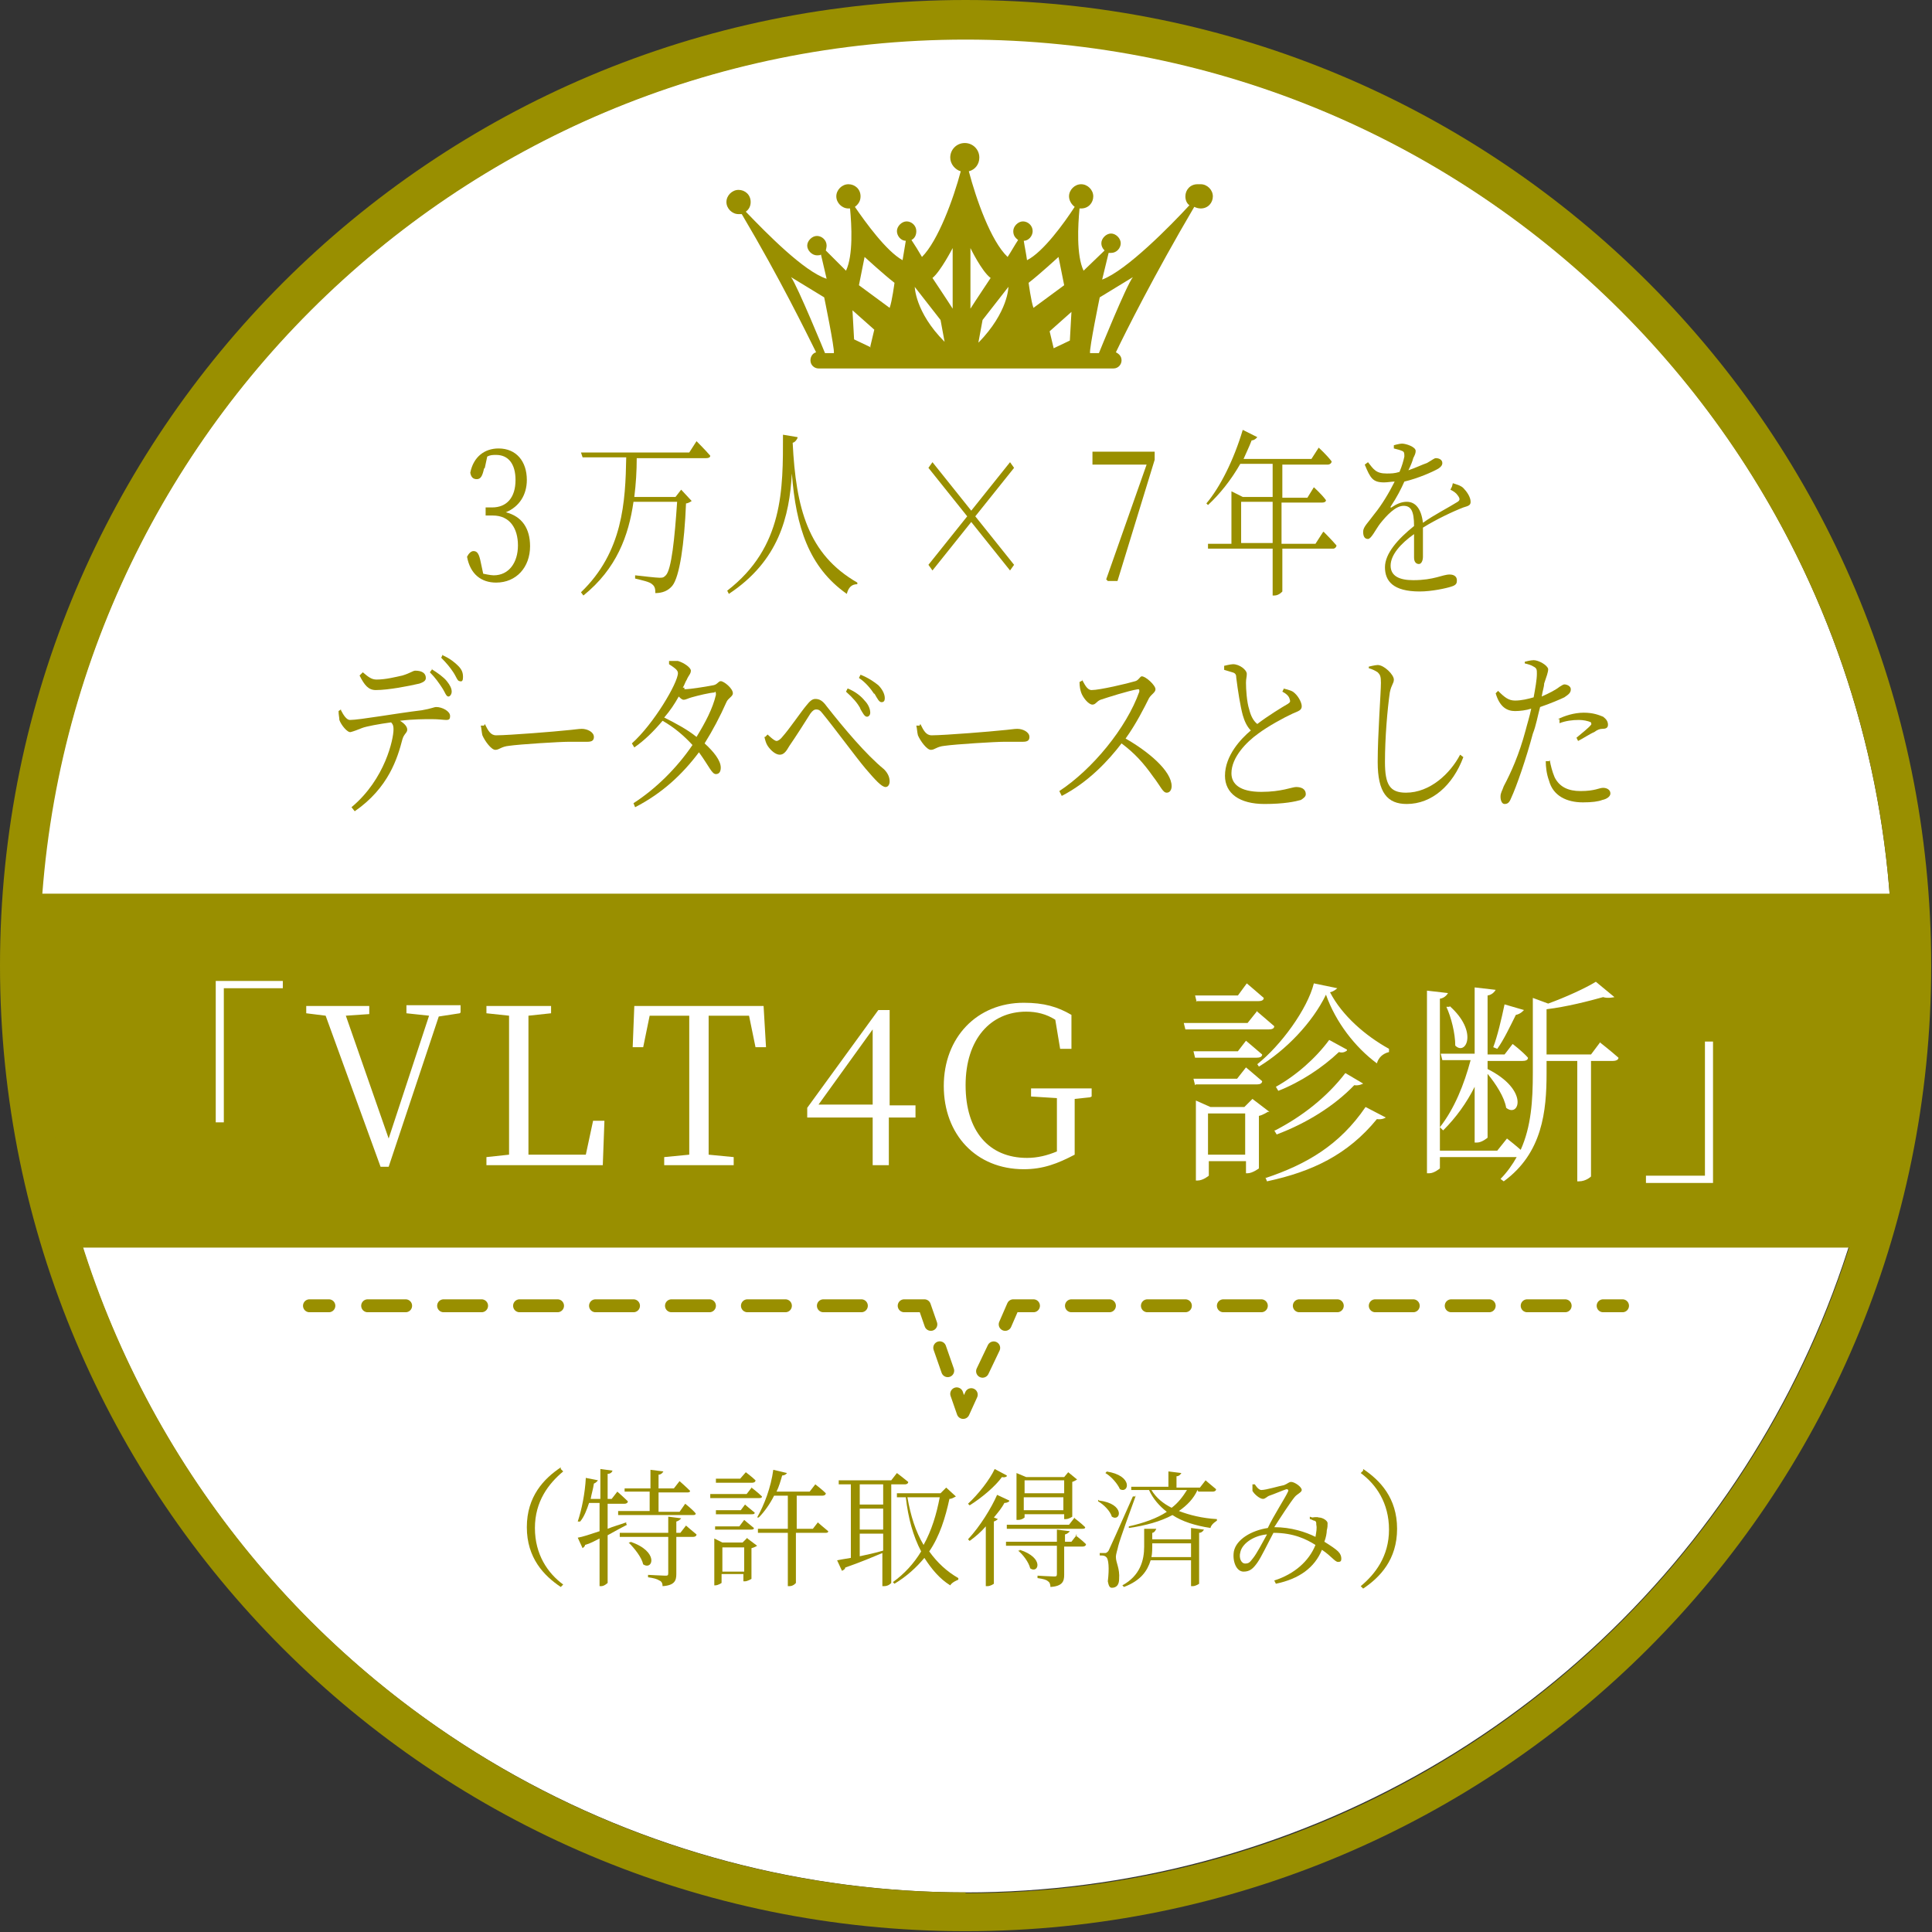
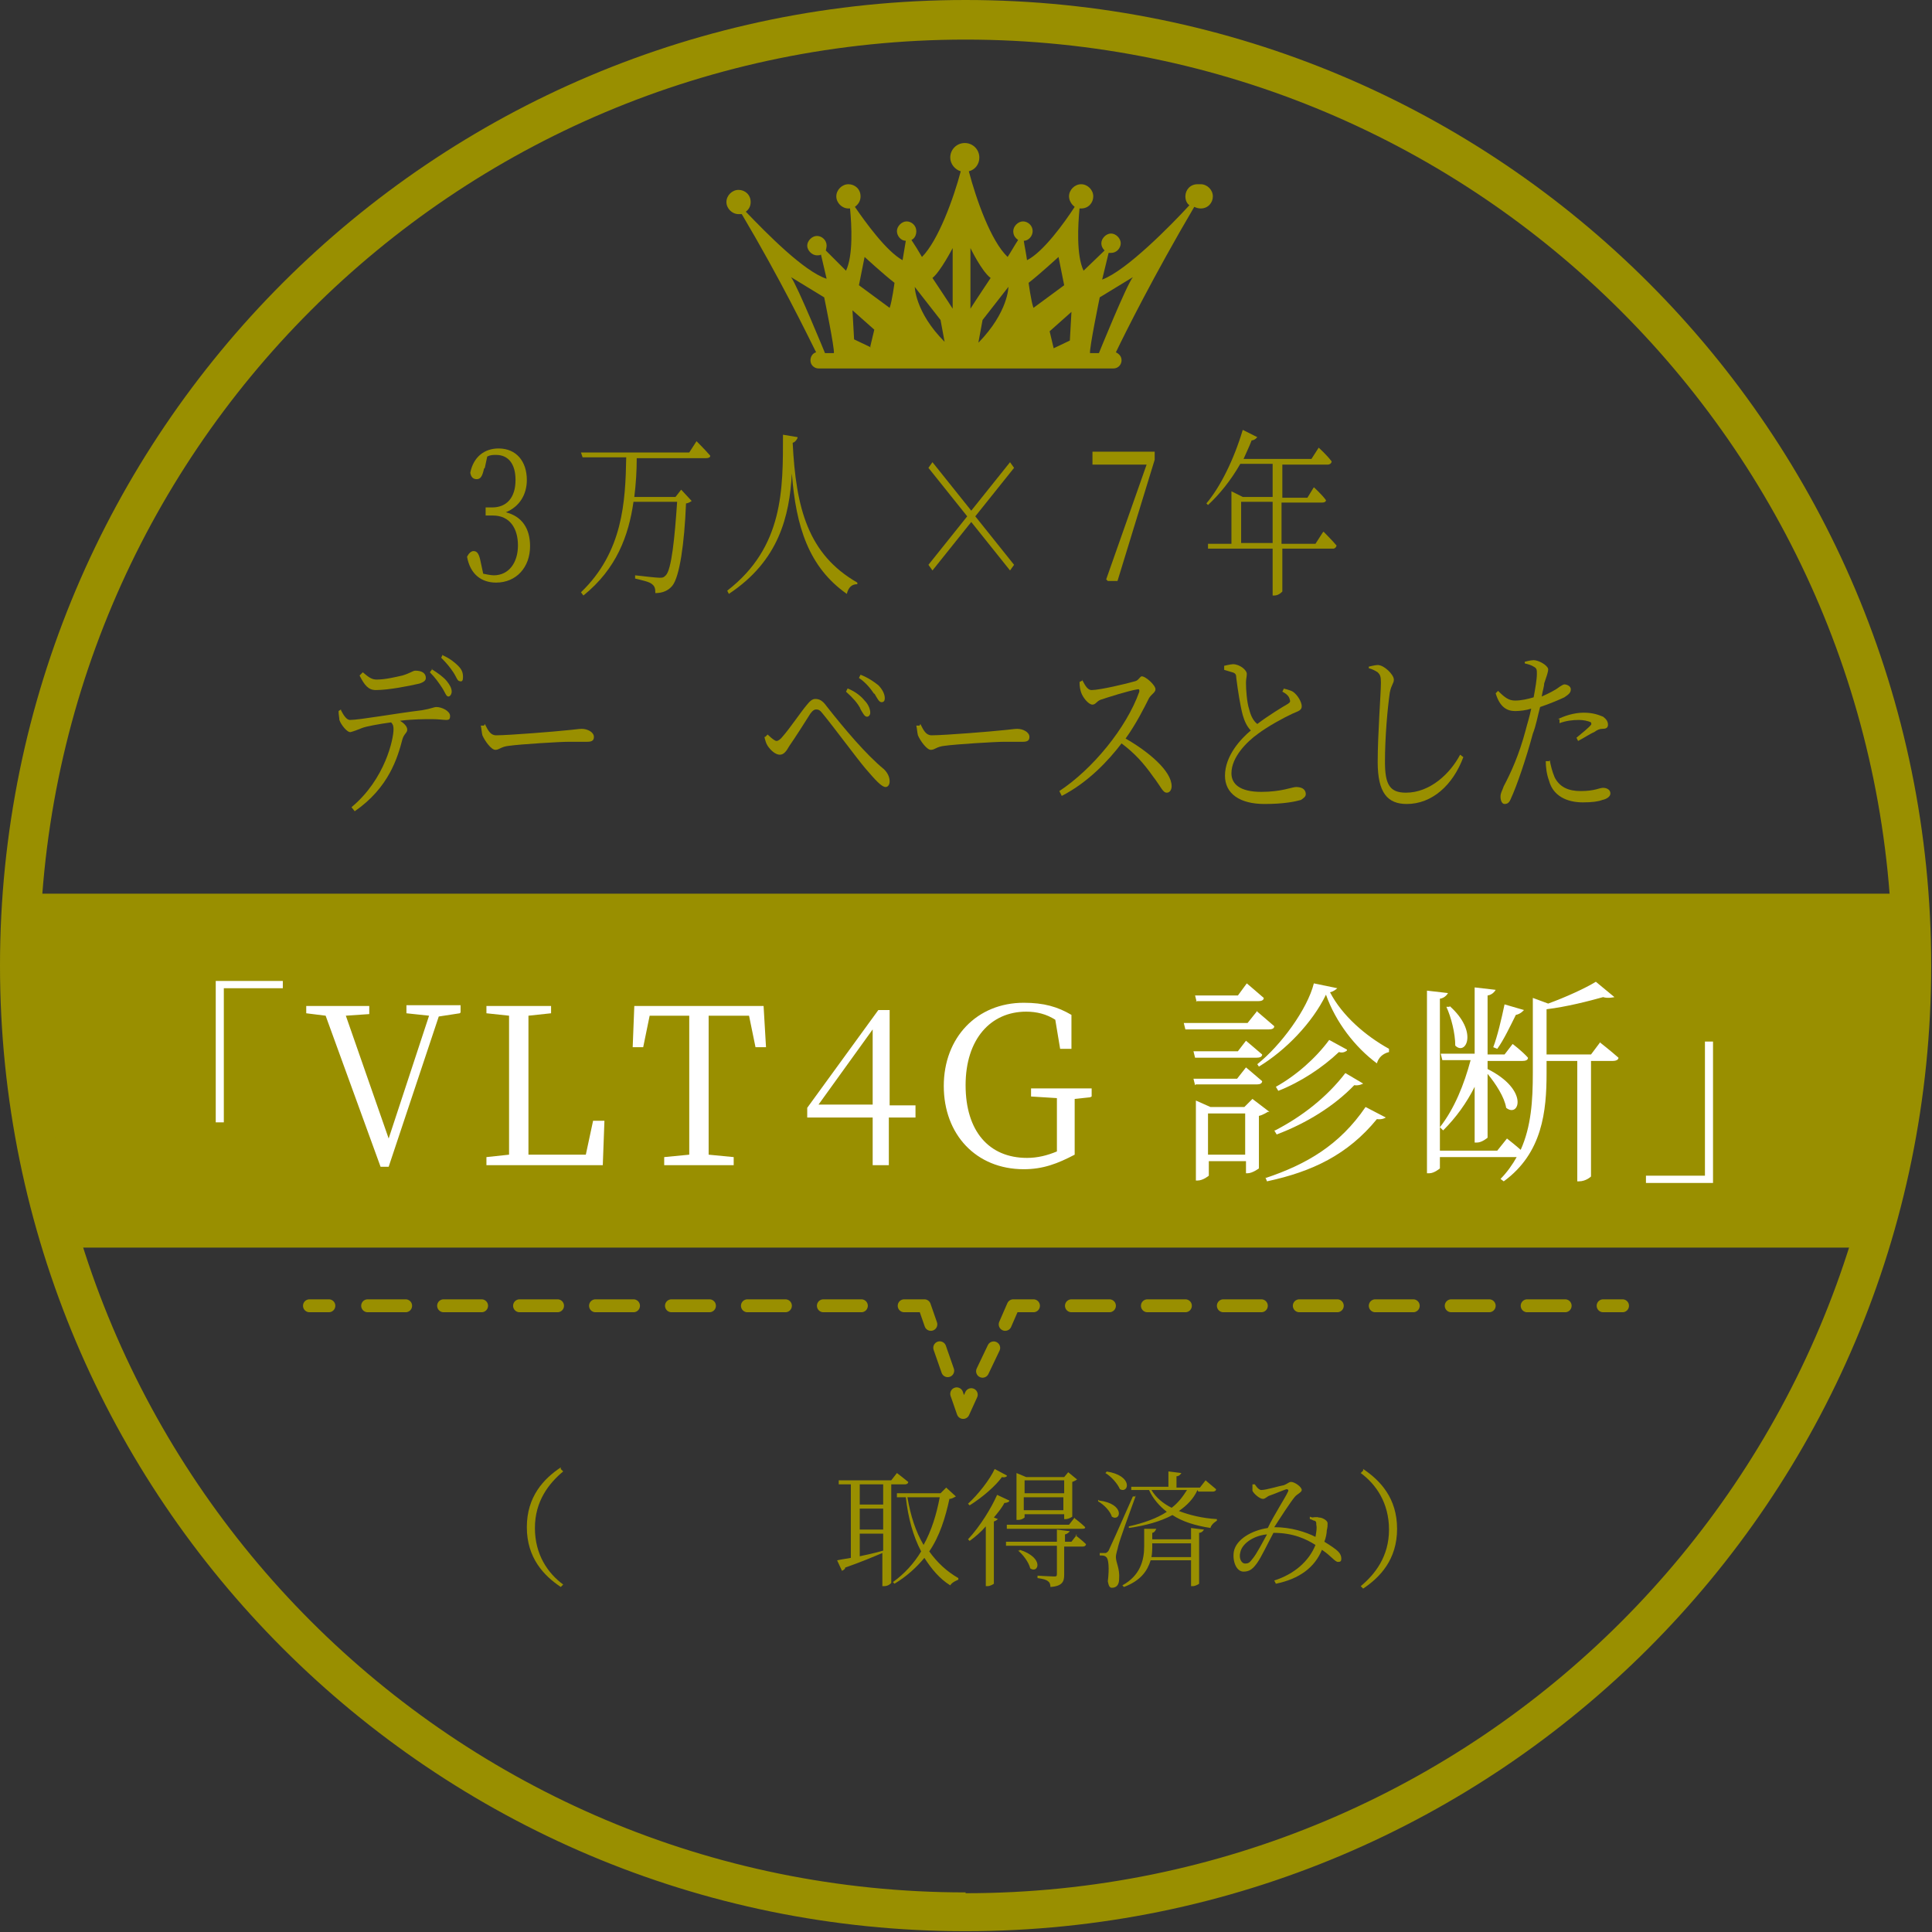
<svg xmlns="http://www.w3.org/2000/svg" id="Layer_2" data-name="Layer 2" viewBox="0 0 23.91 23.91">
  <rect x="0" y="0" width="23.91" height="23.91" fill="#333333" stroke="none" />
  <defs>
    <style>
      .cls-1 {
        stroke-dasharray: .47 .47;
      }

      .cls-1, .cls-2, .cls-3, .cls-4, .cls-5 {
        fill: none;
        stroke: #998f00;
        stroke-linecap: round;
        stroke-linejoin: round;
        stroke-width: .16px;
      }

      .cls-6 {
        fill: #fff;
      }

      .cls-2 {
        stroke-dasharray: .47 .47;
      }

      .cls-7 {
        fill: #998f00;
      }

      .cls-3 {
        stroke-dasharray: .32 .32;
      }

      .cls-4 {
        stroke-dasharray: .3 .3;
      }
    </style>
  </defs>
  <g id="_レイヤー_1" data-name="レイヤー 1">
    <g>
      <g>
        <g>
-           <circle class="cls-6" cx="11.95" cy="11.95" r="11.47" />
          <g>
            <path class="cls-7" d="M23.71,11.06H.27c0,2.07.09,2.9.74,4.38h21.99c.55-1.48.65-2.13.72-4.38Z" />
            <g>
              <g>
                <g>
                  <path class="cls-7" d="M5.99,5.8c-.02.09-.04.13-.09.13-.04,0-.07-.02-.08-.08.04-.2.18-.3.35-.3.22,0,.35.16.35.39,0,.18-.09.33-.26.4.2.05.3.2.3.42,0,.26-.17.45-.42.45-.18,0-.32-.1-.36-.32.02-.04.05-.07.08-.07.05,0,.07.04.09.14l.03.14s.09.02.13.02c.19,0,.3-.16.3-.37s-.1-.37-.31-.37h-.09v-.1h.08c.18,0,.29-.12.29-.34,0-.2-.09-.31-.24-.31-.04,0-.07,0-.11.02l-.03.14Z" />
                  <path class="cls-7" d="M8.63,5.47s.1.1.16.17c0,.02-.02.03-.05.03h-.86c0,.16-.01.32-.03.48h.51l.07-.09.13.14s-.04.03-.07.03c-.02.5-.08.91-.17,1.02-.05.06-.12.09-.21.09,0-.04,0-.08-.04-.11-.03-.03-.13-.05-.21-.07v-.04c.09.01.26.03.3.03.04,0,.05,0,.08-.03.07-.07.11-.46.14-.91h-.54c-.06.42-.21.83-.62,1.16l-.03-.04c.52-.5.55-1.12.56-1.67h-.54l-.02-.06h1.34l.09-.14Z" />
                  <path class="cls-7" d="M9.87,5.42s-.02.05-.06.06c.04.81.19,1.38.8,1.73v.02c-.07,0-.11.04-.13.12-.47-.33-.63-.83-.68-1.49-.03.53-.16,1.08-.78,1.49l-.02-.04c.7-.54.69-1.26.69-1.93l.18.03Z" />
                  <path class="cls-7" d="M11.54,7.06l-.05-.07.48-.6-.48-.6.05-.07.48.6.48-.6.05.07-.48.6.48.6-.05.07-.48-.6-.48.6Z" />
                  <path class="cls-7" d="M14.29,5.59v.1l-.46,1.5h-.12l-.02-.02.5-1.42h-.67v-.16h.77Z" />
                  <path class="cls-7" d="M16.38,6.58s.1.1.16.17c0,.02-.02.04-.04.04h-.63v.53s-.04.05-.1.05h-.02v-.58h-.8v-.06s.29,0,.29,0v-.65l.14.07h.37v-.41h-.4c-.12.21-.26.38-.4.51l-.02-.02c.17-.2.34-.54.45-.91l.18.09s-.03.04-.07.04c-.03.08-.07.16-.1.23h.84l.09-.14s.1.09.16.17c0,.02-.02.04-.05.04h-.56v.41h.31l.08-.13s.1.09.15.16c0,.02-.02.03-.05.03h-.5v.51h.42l.09-.14ZM15.75,6.72v-.51h-.39v.51h.39Z" />
-                   <path class="cls-7" d="M17.98,5.98c.06.02.1.03.13.06.04.04.09.11.09.17,0,.04-.02.05-.09.07-.13.05-.34.15-.5.25,0,.12,0,.29,0,.36,0,.05-.02.09-.05.09-.03,0-.06-.02-.06-.08,0-.05,0-.17,0-.29-.17.12-.29.26-.29.39s.11.18.28.18c.26,0,.36-.07.45-.07.06,0,.09.03.09.07,0,.03,0,.06-.07.08-.06.02-.24.06-.39.06-.33,0-.43-.13-.43-.3s.16-.35.36-.51c0-.19-.04-.25-.13-.25-.1,0-.21.12-.29.22-.06.08-.11.19-.15.19-.04,0-.06-.03-.06-.09,0-.06.06-.11.14-.22.09-.11.18-.26.25-.4-.04,0-.09.01-.13.01-.14,0-.17-.05-.24-.22l.04-.03c.07.09.1.14.23.14.05,0,.1,0,.16-.02.03-.07.05-.14.06-.19,0-.04,0-.06-.03-.07-.02-.01-.06-.02-.1-.03v-.04s.07-.02.1-.02c.05,0,.17.04.17.09,0,.03-.01.05-.03.09-.01.04-.03.09-.06.15.09-.03.17-.07.23-.09.07-.04.09-.06.11-.06.04,0,.08.02.08.06,0,.03-.02.05-.05.07-.07.04-.25.12-.42.16-.04.09-.09.19-.17.31,0,.01,0,.02.01.01.06-.04.12-.07.19-.07.11,0,.18.09.2.26.14-.1.32-.19.43-.26.03-.02.03-.04,0-.08-.02-.03-.05-.05-.09-.07l.02-.04Z" />
                  <path class="cls-7" d="M4.22,8.79c.03.06.07.12.11.12.12,0,.56-.08.89-.12.12-.02.15-.04.18-.04.07,0,.17.05.17.11,0,.04-.01.05-.05.05-.03,0-.09-.01-.18-.01-.08,0-.23,0-.39.02.05.03.09.07.09.11,0,.04-.04.05-.06.12-.06.23-.17.6-.59.89l-.04-.05c.42-.35.52-.85.52-.96,0-.03,0-.06-.03-.09-.15.02-.31.05-.36.07-.05.02-.1.04-.14.05s-.12-.09-.14-.15c0-.03-.01-.06-.01-.11l.03-.02ZM4.49,8.32c.07.06.11.09.17.09.11,0,.23-.03.32-.05.1-.03.13-.06.16-.06.08,0,.13.03.13.09,0,.03-.02.05-.08.07-.13.03-.38.08-.54.08-.09,0-.14-.06-.2-.18l.03-.03ZM5.34,8.28c.08.05.15.1.19.15.04.05.06.09.06.13,0,.03-.02.06-.04.06-.03,0-.04-.05-.08-.11-.04-.06-.08-.12-.15-.19l.03-.04ZM5.48,8.11c.09.04.15.09.19.13.05.05.06.09.06.14,0,.04-.01.06-.04.05-.03,0-.04-.05-.08-.11-.04-.06-.08-.11-.15-.18l.02-.04Z" />
                  <path class="cls-7" d="M6,8.96c.04.08.07.14.14.14.16,0,.77-.05.85-.06.12-.01.17-.02.21-.02.07,0,.15.04.15.1,0,.04-.02.06-.08.06s-.12,0-.23,0-.6.03-.74.05c-.1.01-.12.05-.17.05s-.13-.11-.16-.18c-.01-.04-.01-.08-.02-.12h.04Z" />
-                   <path class="cls-7" d="M8.47,8.53c.08,0,.31-.04.36-.05.05-.01.06-.05.09-.05.04,0,.15.09.15.15,0,.04-.06.06-.08.11-.08.18-.17.35-.27.51.11.1.2.21.2.3,0,.05-.02.08-.06.08-.05,0-.08-.09-.21-.27-.21.28-.46.51-.79.68l-.02-.05c.28-.18.54-.44.73-.72-.11-.12-.23-.22-.37-.3-.11.13-.22.24-.35.33l-.03-.05c.27-.24.57-.75.57-.87,0-.04-.05-.07-.11-.11v-.04s.08,0,.11,0c.07.02.16.08.16.12,0,.04-.03.06-.05.11-.02.03-.03.07-.05.1h.02ZM8.85,8.57c-.06,0-.22.04-.29.06-.04.01-.07.03-.1.03-.02,0-.04-.02-.06-.04-.05.09-.11.18-.18.26.14.07.29.15.4.24.11-.18.2-.35.24-.52,0-.03,0-.04-.02-.04Z" />
                  <path class="cls-7" d="M9.47,9.12l.03-.03s.08.08.11.08c.02,0,.05-.02.08-.06.08-.09.23-.31.29-.38.04-.05.07-.08.11-.08.05,0,.09.02.14.09.22.28.49.6.71.78.04.04.07.09.07.15,0,.04-.02.07-.05.07-.05,0-.13-.09-.25-.23-.11-.13-.39-.51-.53-.68-.03-.04-.05-.05-.08-.05-.02,0-.04.01-.07.05-.05.08-.19.3-.26.4-.04.07-.07.11-.12.11-.05,0-.11-.05-.15-.11-.02-.03-.03-.07-.04-.11ZM10.65,8.77c-.04-.07-.09-.13-.18-.21l.02-.04c.1.04.17.1.21.15.05.05.07.11.07.15,0,.03-.02.05-.04.05-.03,0-.05-.04-.09-.11ZM10.82,8.59c-.04-.06-.1-.14-.19-.2l.02-.04c.1.04.17.09.22.13.05.05.08.11.08.16,0,.03-.01.05-.04.05-.03,0-.05-.04-.09-.11Z" />
                  <path class="cls-7" d="M11.39,8.96c.04.08.07.14.14.14.16,0,.77-.05.85-.06.12-.01.17-.02.21-.02.07,0,.15.04.15.1,0,.04-.02.06-.08.06s-.12,0-.23,0-.6.03-.74.05c-.1.01-.12.05-.17.05s-.13-.11-.16-.18c-.01-.04-.01-.08-.02-.12h.04Z" />
                  <path class="cls-7" d="M13.39,8.41c.03.05.06.13.12.13.1,0,.44-.08.54-.11.04-.01.06-.06.08-.06.05,0,.17.11.17.16,0,.04-.05.06-.08.11-.06.12-.16.32-.29.5.28.16.57.4.57.59,0,.04-.02.08-.06.08-.05,0-.07-.07-.17-.2-.12-.17-.23-.29-.39-.41-.16.21-.41.48-.74.65l-.03-.06c.41-.27.83-.78.99-1.23,0-.03,0-.03-.02-.03-.12.02-.37.1-.46.13-.05.02-.06.06-.1.06-.05,0-.12-.09-.14-.15-.01-.03-.02-.07-.02-.13l.04-.02Z" />
                  <path class="cls-7" d="M15.88,8.52s.09.02.12.04c.06.04.11.13.11.18s-.04.06-.11.09c-.11.05-.31.16-.43.25-.14.1-.33.29-.33.49,0,.13.1.23.37.23.25,0,.38-.06.43-.06.06,0,.12.02.12.09,0,.03-.03.05-.06.07-.07.02-.21.05-.45.05-.31,0-.49-.13-.49-.35,0-.25.2-.46.32-.56-.05-.05-.08-.12-.1-.19-.03-.11-.06-.3-.08-.46,0-.04-.01-.06-.05-.07-.03-.01-.07-.02-.1-.03v-.05s.08-.02.11-.02c.08,0,.17.07.17.12,0,.04-.01.06-.01.11,0,.08.01.24.04.33.02.08.05.14.1.18.13-.1.31-.21.38-.25.03-.02.03-.03.02-.06-.01-.04-.05-.07-.09-.09l.02-.04Z" />
                  <path class="cls-7" d="M16.94,8.3v-.05s.08-.02.11-.02c.08,0,.2.12.2.18,0,.05-.03.06-.05.16-.03.21-.06.56-.06.86,0,.28.06.38.26.38.3,0,.55-.24.67-.47l.04.03c-.13.35-.39.58-.7.58-.24,0-.36-.14-.36-.52,0-.34.04-.86.04-.98,0-.08-.01-.1-.04-.13-.03-.02-.07-.04-.11-.05Z" />
                  <path class="cls-7" d="M18.87,8.19s.07-.02.11-.02c.06,0,.17.06.18.11,0,.04-.02.09-.05.18,0,.04-.02.09-.03.16.09-.04.17-.08.22-.12.03-.02.05-.03.06-.03.03,0,.08.02.08.06,0,.04-.02.06-.08.1-.04.02-.18.08-.3.12-.03.11-.05.23-.09.33-.08.3-.2.65-.27.8-.02.05-.04.07-.08.07-.03,0-.05-.04-.05-.09,0-.05.02-.07.04-.13.09-.17.19-.39.27-.69.02-.08.05-.17.07-.27-.06.02-.14.03-.2.03-.1,0-.19-.05-.24-.22l.03-.03c.08.08.13.12.21.12s.16-.02.23-.04c.02-.11.04-.22.04-.29,0-.05,0-.07-.04-.09-.03-.02-.07-.03-.11-.04v-.05ZM19.18,9.41c.01.06.03.14.06.21.06.12.17.17.32.17.18,0,.23-.04.28-.04.04,0,.09.02.09.07,0,.04-.05.07-.1.08-.05.02-.13.03-.24.03-.2,0-.37-.08-.42-.27-.03-.08-.04-.17-.04-.24h.04ZM19.28,8.9c.08-.04.2-.08.32-.08s.19.03.24.05c.04.03.06.06.06.1s-.03.05-.07.05c-.03,0-.06.01-.1.04-.05.02-.14.08-.2.11l-.02-.04c.06-.05.16-.13.18-.16.01-.01,0-.02,0-.03-.04-.02-.1-.03-.15-.03-.08,0-.16.01-.24.04v-.05Z" />
                </g>
                <g>
                  <path class="cls-6" d="M2.67,12.14h.83v.09h-.73v1.66h-.1v-1.76Z" />
                  <path class="cls-6" d="M5.69,12.54l-.26.04-.62,1.86h-.1l-.68-1.87-.24-.03v-.09h.78v.1l-.29.02.53,1.52.5-1.52-.28-.03v-.1h.67v.09Z" />
                  <path class="cls-6" d="M7.48,13.88l-.02.54h-1.44v-.1l.28-.03c0-.26,0-.52,0-.78v-.15c0-.27,0-.53,0-.79l-.28-.03v-.09h.8v.09l-.28.03c0,.26,0,.52,0,.8v.19c0,.22,0,.48,0,.73h.71l.09-.42h.14Z" />
                  <path class="cls-6" d="M8.77,12.57c0,.26,0,.52,0,.79v.15c0,.26,0,.52,0,.78l.31.03v.1h-.86v-.1l.31-.03c0-.26,0-.52,0-.78v-.15c0-.26,0-.53,0-.79h-.49l-.08.39h-.13l.02-.51h1.6l.03.51h-.13l-.08-.39h-.49Z" />
                  <path class="cls-6" d="M11.32,13.83h-.32v.59h-.2v-.59h-.81v-.12l.88-1.21h.14v1.18h.32v.15ZM10.8,13.67v-.93l-.67.93h.67Z" />
                  <path class="cls-6" d="M13.49,13.58l-.19.02c0,.18,0,.36,0,.56v.13c-.21.11-.39.18-.63.18-.59,0-.99-.43-.99-1.03s.41-1.03.99-1.03c.25,0,.42.05.59.15v.42s-.14,0-.14,0l-.06-.36c-.11-.07-.23-.1-.36-.1-.44,0-.75.34-.75.91s.29.9.76.9c.13,0,.25-.03.37-.08v-.11c0-.18,0-.36,0-.55l-.32-.02v-.1h.75v.1Z" />
                  <path class="cls-6" d="M15.56,12.52s.13.11.21.18c0,.03-.03.04-.07.04h-1.03l-.02-.08h.79l.12-.15ZM15.32,13.01l.1-.13s.12.1.2.17c0,.03-.03.04-.07.04h-.76l-.02-.08h.55ZM14.79,13.43l-.02-.08h.54l.11-.14s.12.1.2.17c0,.03-.03.04-.06.04h-.76ZM14.81,12.4l-.02-.08h.53l.11-.15s.13.11.21.18c0,.03-.03.04-.07.04h-.77ZM15.69,13.76s-.06.04-.11.05v.65s-.08.06-.14.06h-.02v-.15h-.46v.18s-.07.06-.14.06h-.02v-.99l.18.08h.42l.1-.1.21.16ZM15.41,14.29v-.51h-.46v.51h.46ZM16.55,12.23s-.04.04-.09.05c.15.29.44.54.73.7v.04c-.08.02-.13.07-.15.14-.27-.2-.51-.51-.63-.85-.17.35-.5.69-.83.89l-.02-.03c.29-.23.62-.68.7-1l.29.06ZM15.66,14.58c.51-.17.92-.41,1.24-.88l.25.13s-.04.03-.11.02c-.36.44-.8.65-1.36.77l-.02-.05ZM15.78,13.99c.33-.17.64-.41.87-.71l.22.13s-.05.03-.11.02c-.25.26-.59.47-.96.61l-.03-.05ZM16.67,13s-.04.04-.1.02c-.2.19-.47.37-.75.48l-.03-.05c.25-.14.49-.35.66-.58l.22.12Z" />
                  <path class="cls-6" d="M19.8,12.9s.14.11.23.19c0,.03-.04.04-.07.04h-.27v1.43s-.06.06-.15.06h-.02v-1.49h-.38v.15c0,.47-.05.99-.53,1.34l-.04-.03c.08-.08.15-.18.2-.27h-.95v.14s-.07.06-.13.06h-.03v-2.26l.26.03s-.03.06-.1.07v1.88h.71l.12-.15s.09.07.17.14c.13-.29.15-.61.15-.95v-.93l.19.07c.22-.08.46-.19.59-.27l.23.19s-.08.02-.14,0c-.18.05-.45.12-.7.15v.56h.55l.12-.16ZM18.25,13.05v-.83l.26.03s-.03.06-.1.07v.73h.21l.1-.13s.12.09.19.17c0,.03-.03.04-.07.04h-.43v.1c.52.26.39.61.23.48-.02-.13-.13-.3-.23-.42v.79s-.07.06-.13.06h-.03v-.69c-.1.2-.23.38-.39.54l-.04-.04c.18-.23.3-.53.38-.83h-.35l-.02-.08h.42ZM17.94,12.45c.36.32.2.62.07.49,0-.15-.05-.35-.11-.48h.04ZM18.48,12.96c.05-.13.1-.34.14-.53l.24.07s-.04.05-.1.06c-.07.14-.15.31-.23.42l-.05-.02Z" />
                  <path class="cls-6" d="M21.2,14.64h-.83v-.09h.73v-1.66h.1v1.76Z" />
                </g>
                <g>
                  <line class="cls-5" x1="3.83" y1="16.16" x2="4.07" y2="16.16" />
                  <line class="cls-2" x1="4.55" y1="16.16" x2="10.95" y2="16.16" />
                  <polyline class="cls-5" points="11.19 16.16 11.44 16.16 11.52 16.39" />
                  <line class="cls-4" x1="11.63" y1="16.68" x2="11.78" y2="17.11" />
                  <polyline class="cls-5" points="11.84 17.25 11.92 17.48 12.02 17.26" />
                  <line class="cls-3" x1="12.16" y1="16.97" x2="12.37" y2="16.53" />
                  <polyline class="cls-5" points="12.44 16.39 12.54 16.16 12.79 16.16" />
                  <line class="cls-1" x1="13.26" y1="16.16" x2="19.6" y2="16.16" />
                  <line class="cls-5" x1="19.84" y1="16.16" x2="20.08" y2="16.16" />
                </g>
              </g>
              <path class="cls-7" d="M11.95,0C5.35,0,0,5.35,0,11.95s5.35,11.95,11.95,11.95,11.95-5.35,11.95-11.95S18.56,0,11.95,0ZM11.95,23.42C5.62,23.42.49,18.29.49,11.95S5.62.49,11.95.49s11.47,5.13,11.47,11.47-5.13,11.47-11.47,11.47Z" />
            </g>
          </g>
        </g>
        <g>
          <path class="cls-7" d="M6.94,18.18l.03.03c-.18.15-.35.37-.35.7s.16.56.35.7l-.03.03c-.21-.14-.42-.36-.42-.74s.21-.6.42-.74Z" />
-           <path class="cls-7" d="M7.76,18.87c-.06.03-.15.08-.24.13v.59s-.04.04-.08.04h-.02v-.59c-.06.03-.11.06-.18.08,0,.02-.02.03-.03.04l-.06-.13c.06-.01.15-.04.27-.08v-.35h-.13c-.03.09-.06.17-.11.23h-.03c.05-.15.09-.35.1-.54l.15.03s-.02.03-.05.04c-.01.07-.03.13-.04.19h.12v-.37l.15.02s-.01.04-.06.04v.31h.05l.07-.09s.08.07.13.12c0,.02-.02.03-.04.03h-.21v.31c.07-.03.15-.05.23-.08v.02ZM7.73,18.42h.32v-.23l.16.02s-.02.04-.06.04v.17h.19l.07-.09s.08.07.13.12c0,.02-.02.02-.04.02h-.35v.24h.26l.07-.1s.09.07.13.12c0,.02-.02.02-.04.02h-.92v-.05s.39,0,.39,0v-.24h-.31v-.05ZM8.49,18.88s.08.07.13.11c0,.02-.02.03-.04.03h-.21v.46c0,.08-.02.14-.17.15,0-.03-.01-.06-.04-.07-.03-.02-.07-.03-.14-.04v-.03s.18.01.21.01c.03,0,.04,0,.04-.03v-.45h-.6v-.05s.6,0,.6,0v-.2l.16.02s-.02.03-.06.04v.14h.05l.07-.09ZM7.8,19.08c.36.12.28.36.16.28-.02-.09-.11-.2-.18-.27h.02Z" />
-           <path class="cls-7" d="M9.3,18.41s.08.06.13.11c0,.02-.02.02-.04.02h-.6v-.05s.45,0,.45,0l.07-.09ZM9.16,18.7l.06-.08s.07.06.12.1c0,.02-.02.02-.04.02h-.44v-.05s.31,0,.31,0ZM8.85,18.94v-.05s.3,0,.3,0l.06-.08s.07.06.12.1c0,.02-.02.02-.04.02h-.44ZM8.86,18.35v-.05s.3,0,.3,0l.07-.08s.08.06.12.1c0,.02-.02.03-.04.03h-.45ZM9.25,19.04l.12.09s-.03.02-.07.03v.38s-.05.03-.08.03h-.02v-.09h-.27v.11s-.04.03-.08.03h-.01v-.58l.1.05h.25l.06-.06ZM9.21,19.45v-.3h-.27v.3h.27ZM10.12,18.84s.08.07.13.11c0,.02-.02.02-.04.02h-.36v.62s-.03.04-.08.04h-.02v-.66h-.37v-.05s.37,0,.37,0v-.41h-.17c-.05.1-.12.2-.19.27h-.02c.09-.16.17-.37.2-.59l.17.04s-.02.03-.06.03c-.02.07-.04.14-.07.2h.41l.07-.09s.08.06.13.11c0,.02-.02.03-.04.03h-.32v.41h.2l.07-.09Z" />
          <path class="cls-7" d="M11.03,18.37v1.22s-.03.04-.09.04h-.02v-.41c-.12.05-.26.11-.46.18,0,.02-.02.03-.04.04l-.06-.13s.1-.02.17-.03v-.91h-.15v-.05s.65,0,.65,0l.07-.09s.08.06.14.11c0,.02-.02.03-.04.03h-.18ZM10.93,18.37h-.29v.25h.29v-.25ZM10.64,18.93h.29v-.26h-.29v.26ZM10.64,19.26c.09-.02.19-.04.29-.07v-.21h-.29v.28ZM11.81,18.53s-.03.02-.06.02c-.05.23-.12.46-.25.65.1.14.22.25.36.33v.02s-.08.03-.1.07c-.13-.08-.23-.2-.32-.34-.1.12-.22.23-.37.32l-.02-.02c.14-.1.26-.23.35-.38-.1-.19-.16-.41-.19-.67h-.11v-.05s.54,0,.54,0l.07-.07.12.11ZM11.23,18.53c.04.23.1.42.2.59.1-.18.16-.38.2-.59h-.4Z" />
          <path class="cls-7" d="M12.49,18.58s-.02.02-.06.02c-.03.06-.08.12-.13.18l.05.02s-.02.02-.05.03v.77s-.04.03-.08.03h-.02v-.74c-.06.07-.13.13-.2.18l-.02-.02c.15-.16.29-.39.36-.55l.15.07ZM12.46,18.27s-.02.02-.06.01c-.08.11-.24.25-.4.35l-.02-.02c.13-.12.27-.3.33-.43l.15.08ZM13.31,19s.08.06.13.11c0,.02-.02.03-.04.03h-.23v.35c0,.08-.02.14-.17.15,0-.03-.01-.06-.03-.07-.02-.02-.06-.03-.13-.04v-.03s.16.01.2.01c.03,0,.04,0,.04-.03v-.35h-.63v-.05s.63,0,.63,0v-.15l.16.02s-.02.03-.06.04v.09h.08l.07-.09ZM13.3,18.79s.08.06.13.11c0,.02-.02.02-.04.02h-.93v-.05s.77,0,.77,0l.07-.09ZM12.68,18.78s-.03.03-.08.03h-.02v-.58l.12.05h.47l.05-.06.11.09s-.03.02-.06.03v.43s-.04.03-.08.03h-.02v-.06h-.49v.04ZM12.62,19.18c.31.1.23.3.13.23-.02-.08-.09-.17-.15-.22h.02ZM12.68,18.32v.16h.49v-.16h-.49ZM13.16,18.69v-.16h-.49v.16h.49Z" />
          <path class="cls-7" d="M13.6,18.57c.33.04.27.27.16.2-.02-.07-.1-.15-.17-.19v-.02ZM14.06,18.5c-.07.19-.2.55-.22.63-.01.05-.03.1-.03.14,0,.07.05.14.04.27,0,.07-.03.11-.09.11-.03,0-.04-.03-.05-.08.02-.16.01-.28-.02-.3-.02-.02-.04-.02-.08-.02v-.03h.07s.02,0,.04-.03q.03-.06.3-.67h.03ZM13.69,18.21c.34.05.28.28.17.22-.03-.07-.11-.16-.18-.2l.02-.02ZM14.74,18.91l.16.02s-.02.04-.06.04v.63s-.04.03-.08.03h-.02v-.32h-.5c-.04.13-.12.25-.33.33l-.02-.02c.22-.12.27-.31.27-.48v-.22h.15s-.02.05-.05.05v.08h.48v-.13ZM14.82,18.44c-.05.11-.13.19-.23.26.13.05.29.09.47.1v.02s-.07.04-.08.09c-.19-.03-.35-.08-.47-.16-.15.08-.33.13-.54.16v-.02c.18-.04.35-.1.47-.18-.09-.07-.17-.16-.22-.27h-.22v-.04s.46,0,.46,0v-.19l.16.02s-.02.04-.06.04v.14h.29l.07-.09s.08.07.13.11c0,.02-.02.03-.04.03h-.18ZM14.25,18.44c.06.1.15.17.25.22.08-.06.14-.14.19-.22h-.44ZM14.74,19.27v-.17h-.48v.05s0,.08-.01.12h.5Z" />
          <path class="cls-7" d="M16.24,18.78s.06-.01.08,0c.05,0,.11.04.11.07,0,.03,0,.05-.01.09,0,.03-.01.09-.03.14.08.05.14.09.17.12.03.03.04.06.04.09,0,.03-.01.04-.04.04-.04,0-.08-.07-.2-.15-.09.22-.28.36-.57.42l-.02-.04c.25-.08.43-.24.51-.44-.11-.07-.27-.15-.52-.15h0c-.07.13-.15.3-.2.37-.05.07-.09.11-.17.11-.09,0-.14-.13-.12-.25.03-.15.22-.26.42-.29h0c.07-.15.22-.38.25-.45.01-.02,0-.03-.02-.03-.06.02-.15.06-.21.08-.03.01-.05.04-.08.04-.04,0-.11-.06-.13-.1,0-.02,0-.06,0-.08h.03s.04.07.08.07c.06,0,.22-.05.28-.06.05-.02.06-.04.09-.04.04,0,.13.06.13.1,0,.03-.06.05-.09.09-.05.06-.18.26-.25.37h0s0,0,0,0c.21,0,.39.06.51.12.01-.06.02-.11.01-.15,0-.03,0-.04-.02-.05-.02,0-.04-.02-.06-.02v-.03ZM15.67,18.99c-.17.02-.3.12-.32.22-.02.07.01.14.06.14s.06-.02.1-.07c.04-.05.11-.18.17-.29Z" />
          <path class="cls-7" d="M16.87,18.18c.21.14.42.36.42.74s-.21.6-.42.74l-.03-.03c.18-.15.35-.37.35-.7s-.16-.56-.35-.7l.03-.03Z" />
        </g>
      </g>
      <path class="cls-7" d="M14.82,2.28c-.09,0-.15.07-.15.15,0,.05.02.09.05.11-.23.25-.78.81-1.08.92l.08-.33s.02,0,.03,0c.07,0,.12-.06.12-.12s-.06-.12-.12-.12-.12.06-.12.12c0,.03.01.06.04.09l-.26.25c-.09-.19-.07-.56-.05-.77,0,0,.01,0,.02,0,.09,0,.15-.07.15-.15s-.07-.15-.15-.15-.15.07-.15.15c0,.05.03.1.07.13-.13.2-.39.56-.59.66-.01-.08-.03-.17-.04-.24.06,0,.11-.06.11-.12,0-.07-.06-.12-.12-.12s-.12.06-.12.12c0,.05.02.08.06.11-.04.06-.09.15-.13.21-.21-.2-.39-.72-.48-1.06.08-.02.13-.09.13-.17,0-.1-.08-.18-.18-.18s-.18.08-.18.18c0,.08.06.15.13.17-.09.34-.28.86-.48,1.06-.04-.07-.09-.15-.13-.21.04-.02.06-.06.06-.11,0-.07-.06-.12-.12-.12s-.12.06-.12.12c0,.06.05.12.11.12-.01.07-.03.17-.04.24-.2-.11-.46-.47-.59-.66.04-.03.07-.07.07-.13,0-.09-.07-.15-.15-.15s-.15.07-.15.15.07.15.15.15c0,0,.01,0,.02,0,.02.21.04.58-.05.77l-.25-.25s.01-.04.01-.06c0-.07-.06-.12-.12-.12s-.12.06-.12.12.06.12.12.12c.02,0,.04,0,.05-.01l.07.3c-.28-.09-.74-.56-1-.83.04-.03.06-.07.06-.12,0-.09-.07-.15-.15-.15s-.15.07-.15.15.07.15.15.15c.02,0,.03,0,.04,0,.48.81.8,1.47.92,1.71-.04.01-.07.05-.07.1,0,.06.05.1.1.1,0,0,0,0,0,0h3.65s0,0,0,0c.06,0,.1-.05.1-.1,0-.05-.03-.08-.07-.1.12-.25.47-.95.97-1.8.02.01.05.02.08.02.09,0,.15-.07.15-.15s-.07-.15-.15-.15ZM10.32,4.37h-.11s-.34-.83-.42-.94l.41.25s.13.63.12.69ZM10.78,4.3l-.21-.1-.02-.36.27.24-.05.21ZM11.01,3.81l-.38-.28s.04-.2.07-.35c0,0,.24.22.37.32,0,0-.03.23-.06.31ZM11.32,3.55l.32.41.05.27c-.37-.37-.37-.69-.37-.69ZM11.79,3.82c-.05-.08-.25-.38-.25-.38.1-.08.25-.37.25-.37v.75ZM12.01,3.07s.14.29.25.37c0,0-.2.3-.25.38v-.75ZM12.11,4.23l.05-.27.32-.41s0,.31-.37.69ZM12.73,3.5c.13-.1.37-.32.37-.32.03.15.07.35.07.35l-.38.28c-.03-.08-.06-.31-.06-.31ZM13.25,4.21l-.21.1-.05-.21.27-.24-.02.36ZM13.6,4.37h-.11c-.01-.06.12-.69.12-.69l.41-.25c-.08.1-.42.94-.42.94Z" />
    </g>
  </g>
</svg>